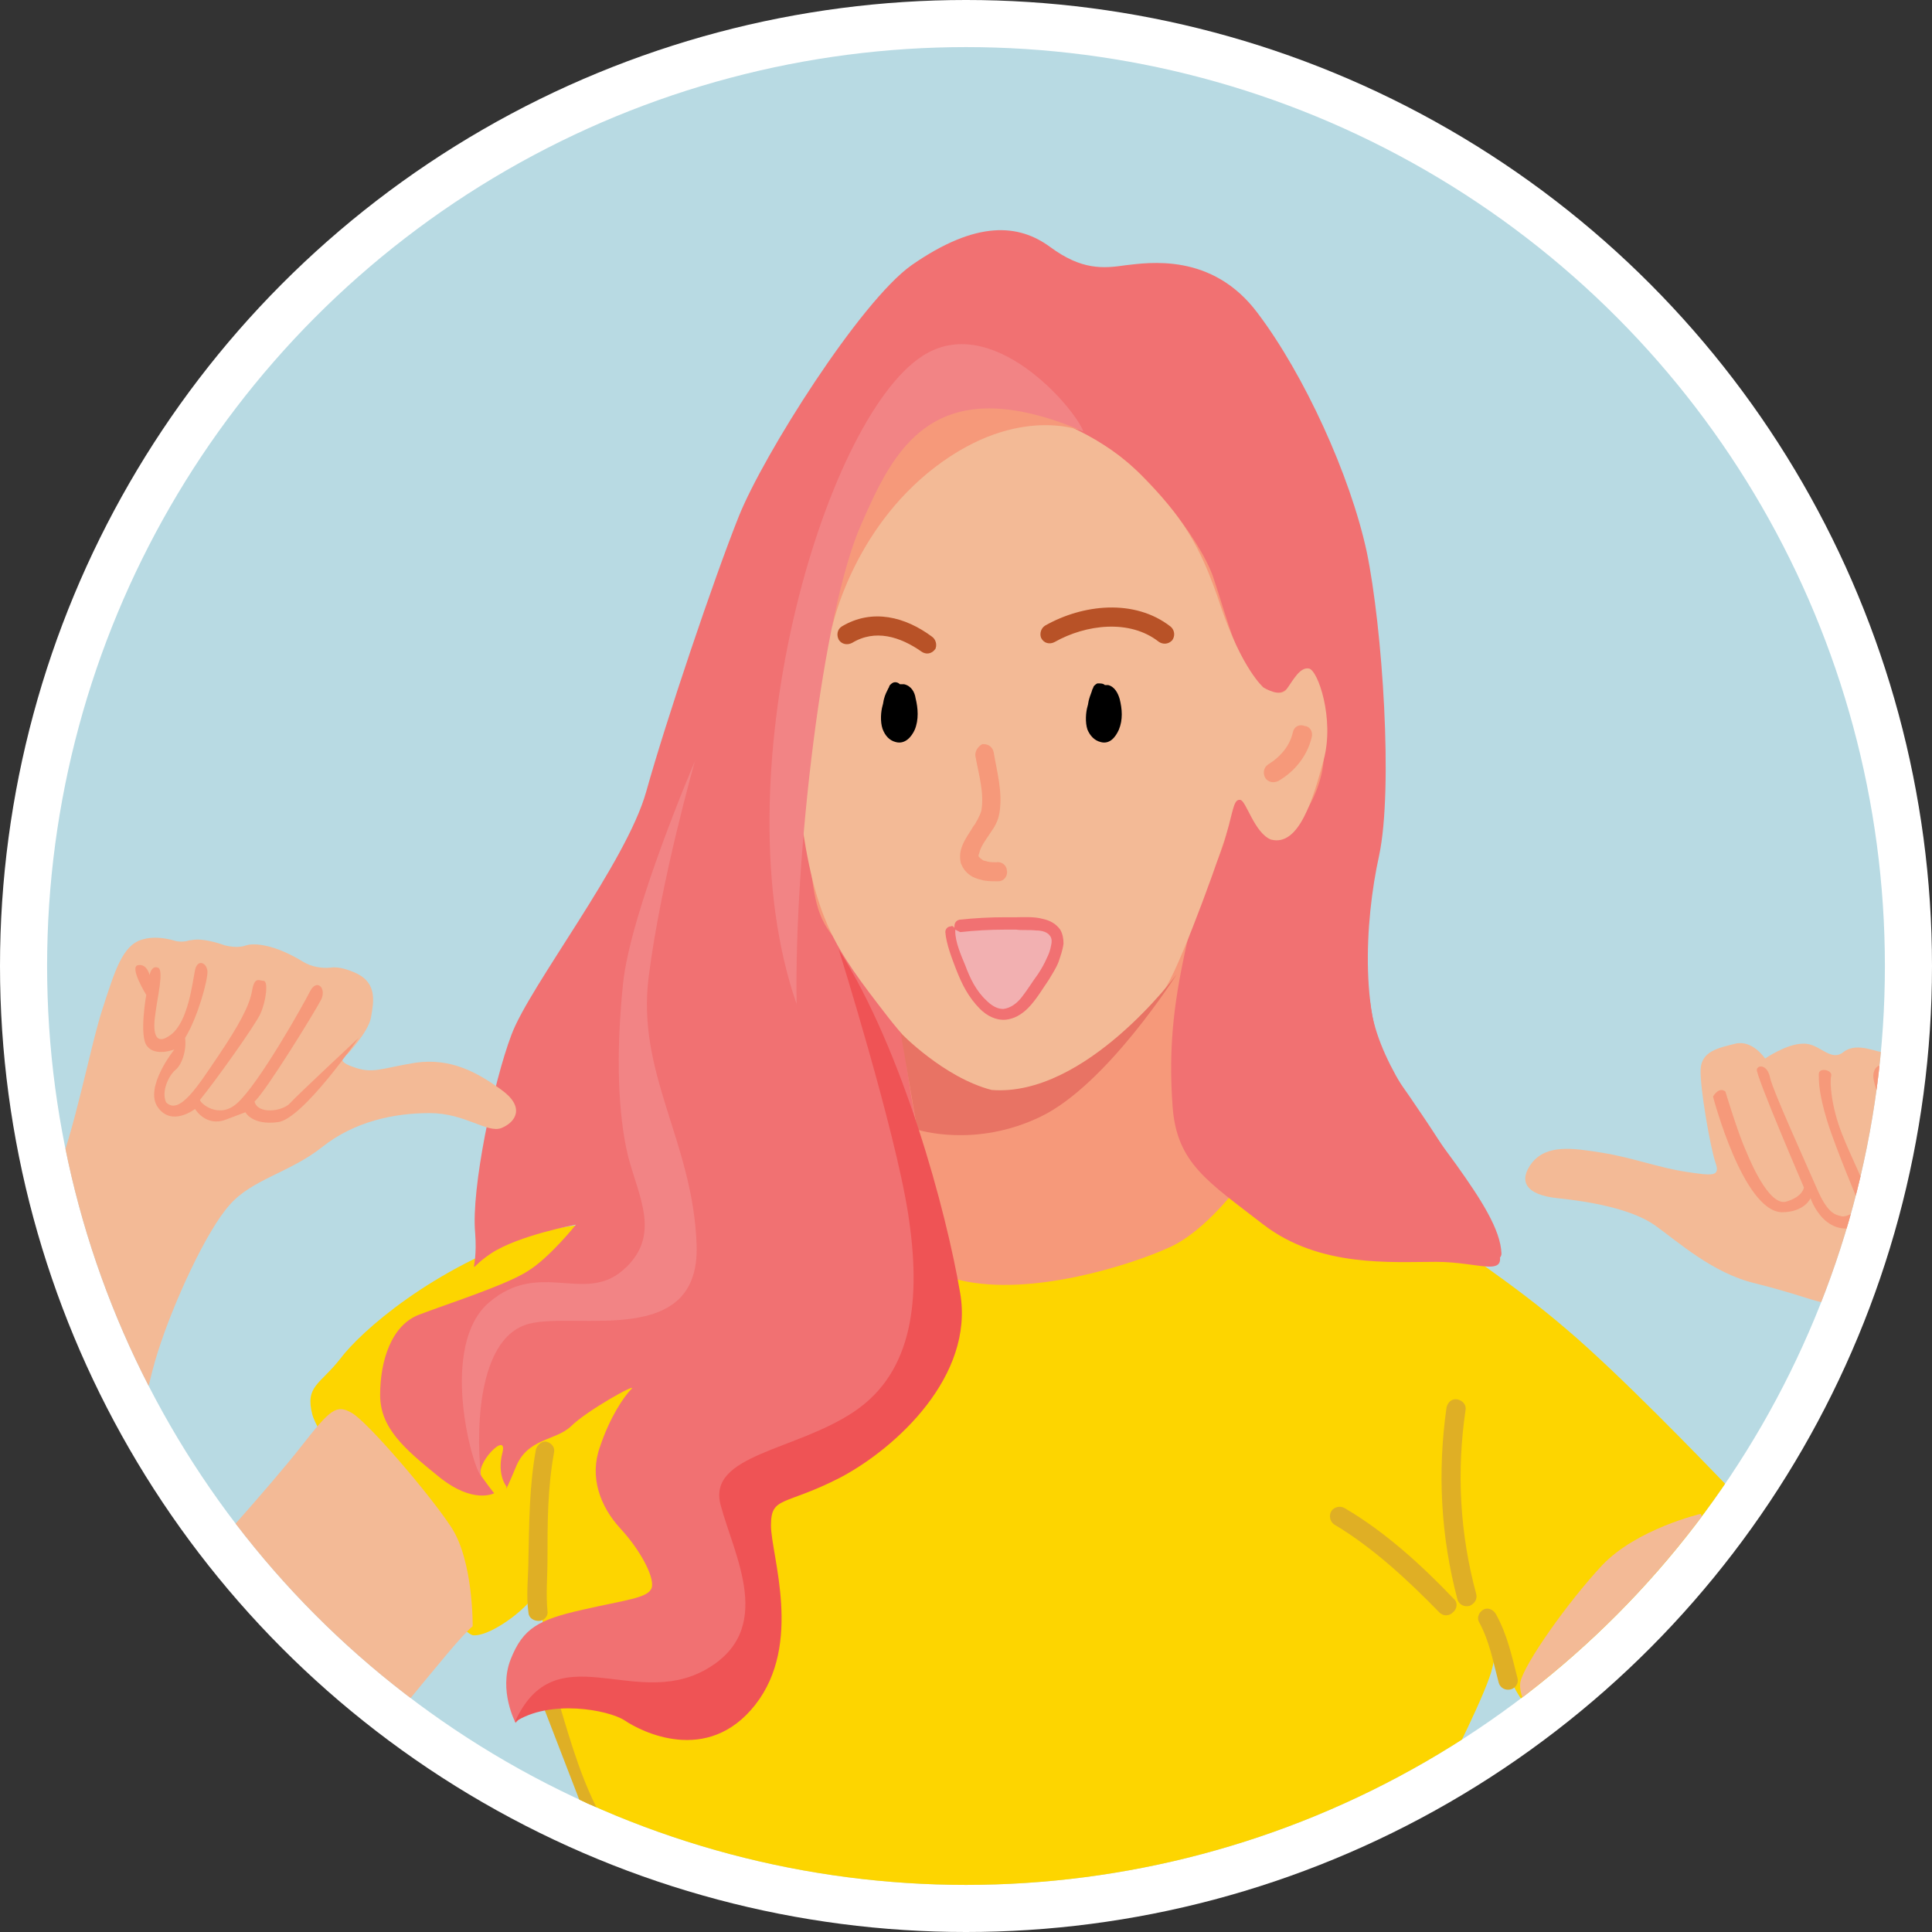
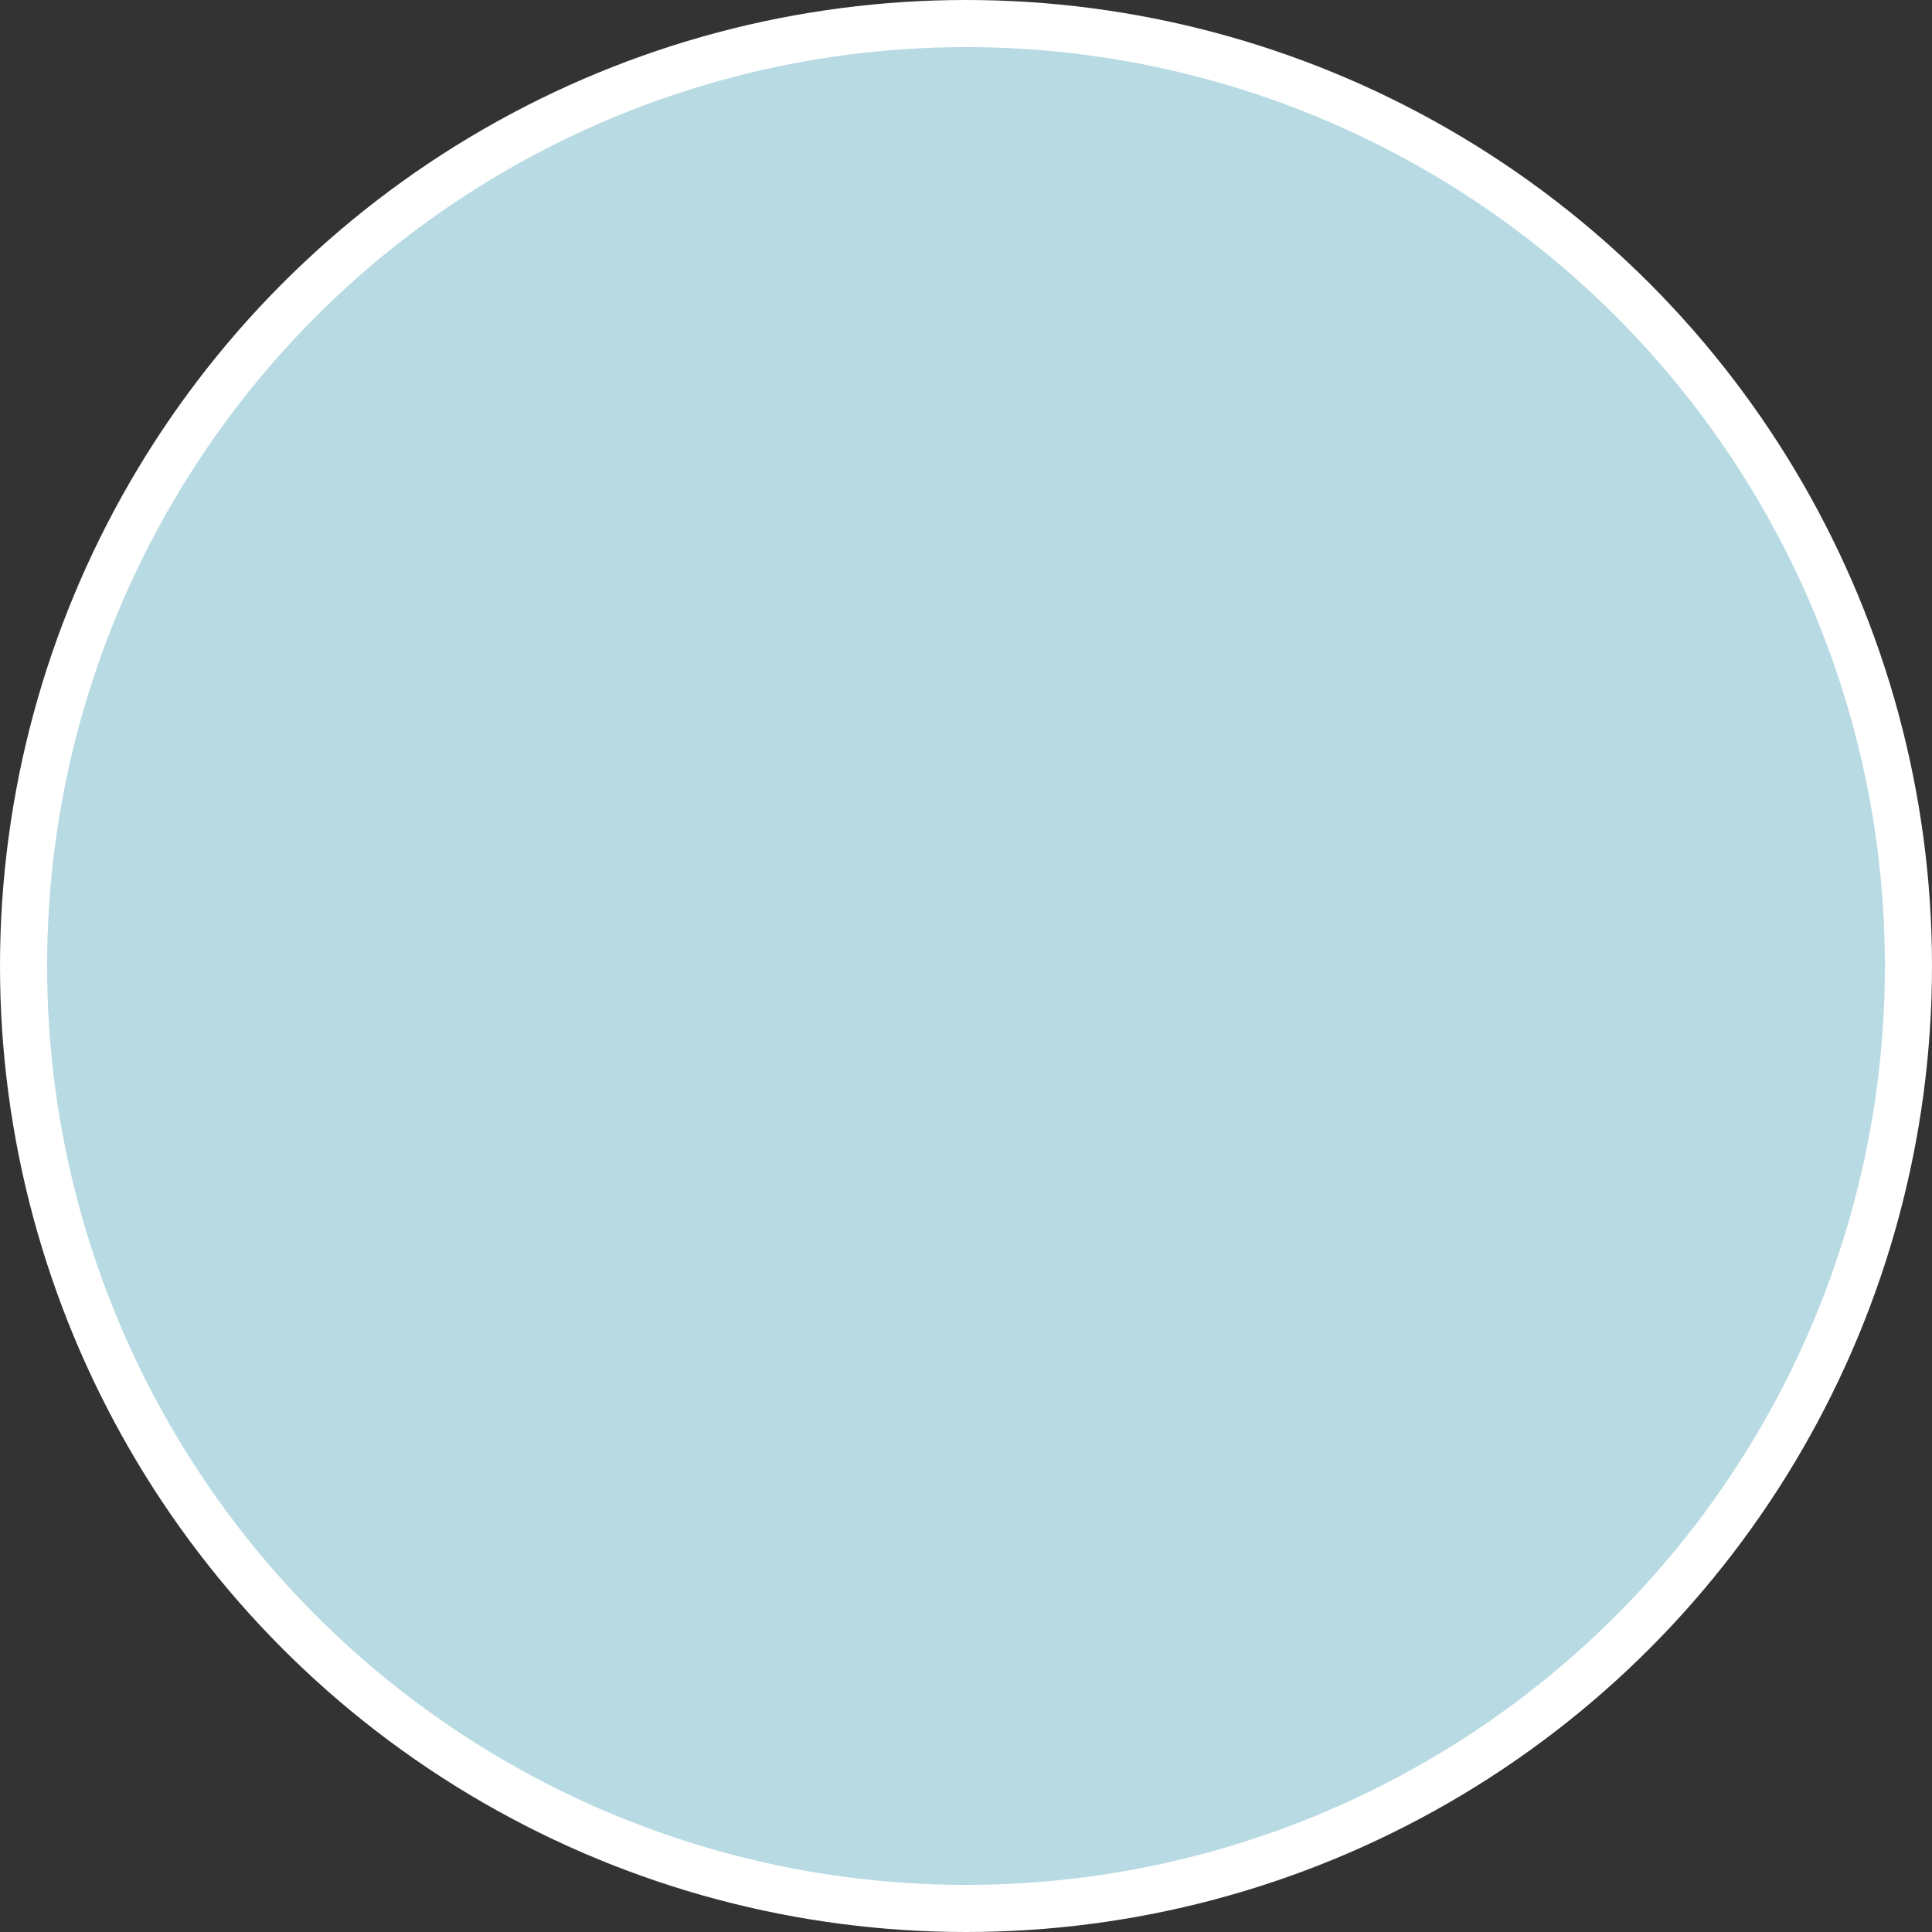
<svg xmlns="http://www.w3.org/2000/svg" xmlns:xlink="http://www.w3.org/1999/xlink" id="Слой_1" x="0px" y="0px" viewBox="0 0 233.8 233.8" style="enable-background:new 0 0 233.8 233.8;" xml:space="preserve">
  <rect x="0" y="0" width="233.8" height="233.8" fill="#333333" stroke="none" />
  <style type="text/css"> .st0{fill:#FFFFFF;} .st1{fill:#B8DAE3;} .st2{clip-path:url(#SVGID_2_);} .st3{fill-rule:evenodd;clip-rule:evenodd;fill:#FDD500;} .st4{fill-rule:evenodd;clip-rule:evenodd;fill:#F6997A;} .st5{fill-rule:evenodd;clip-rule:evenodd;fill:#F17172;} .st6{fill-rule:evenodd;clip-rule:evenodd;fill:none;} .st7{fill-rule:evenodd;clip-rule:evenodd;fill:#DFAF25;stroke:#DFAF25;stroke-width:0.907;stroke-miterlimit:10;} .st8{fill-rule:evenodd;clip-rule:evenodd;fill:#F3BA96;} .st9{fill-rule:evenodd;clip-rule:evenodd;fill:#F6997A;stroke:#F6997A;stroke-width:0.907;stroke-miterlimit:10;} .st10{fill-rule:evenodd;clip-rule:evenodd;fill:#B85227;stroke:#B85227;stroke-width:0.907;stroke-miterlimit:10;} .st11{fill-rule:evenodd;clip-rule:evenodd;} .st12{fill-rule:evenodd;clip-rule:evenodd;fill:#F2B0B1;} .st13{fill-rule:evenodd;clip-rule:evenodd;fill:#F28485;} .st14{fill-rule:evenodd;clip-rule:evenodd;fill:#E87364;} .st15{fill-rule:evenodd;clip-rule:evenodd;fill:#EF5355;} </style>
  <g>
    <circle class="st0" cx="116.9" cy="116.9" r="116.9" />
    <circle class="st1" cx="116.9" cy="116.9" r="111.2" />
    <g>
      <defs>
-         <circle id="SVGID_1_" cx="116.9" cy="116.9" r="111.2" />
-       </defs>
+         </defs>
      <clipPath id="SVGID_2_">
        <use xlink:href="#SVGID_1_" style="overflow:visible;" />
      </clipPath>
      <g class="st2">
        <path class="st3" d="M130.1,145.1c-10,0.2-57.3,1.5-65,4.1c-12.8,4.2-21.5,12-23.9,15.2c-2.5,3.2-4.3,3.3-3.4,6.8 c0.9,3.5,17.2,26.6,19.5,26.7c2.4,0.1,7.5-4,7.7-5.6c0.2-1.6,1.6,15,4.2,21.7c2.6,6.7,1.9,24.7,1.7,38c-0.1,9.5-0.7,31-1.6,33.8 c-0.9,2.8,23.9-0.5,34.8-0.6c10.9-0.1,39.3,1.6,47.8,1.8c8.5,0.2,24.1,0.6,22.2-4.5c-1.9-5-4.9-30.3-5.3-34.6 c-0.4-4.4,1.7-10,1.5-15.7c-0.2-5.7,0.4-9.7,3-14.5c2.5-4.8,6.7-13.2,7.3-15.9c0.6-2.7,0.8-2.5,1.6,0c0.9,2.5,1.9,3.8,1.9,3.8 s11.3-6.5,16.4-10.5c5-4.1,9.9-5.8,10-9.1c0.1-3.3,1.4-3.1-1.5-6.2c-3-3.1-13-13.5-19.5-19c-6.4-5.5-13.2-9.8-19.1-14.2 C164.3,142.2,139.9,144.9,130.1,145.1L130.1,145.1z" />
        <path class="st4" d="M151.9,140.6c-1.6,2.7-6.1,8.5-10.5,10.4c-4.4,2-16.6,6-25.3,3.9c-8.7-2.1-13.3-6.6-16.5-18.4 c-3.1-11.8-9.5-37.7-7.3-50.7c2.1-12.9,5.5-31.7,18.1-38c12.5-6.3,24.3-7,32,5.4c7.6,12.5,8.6,12.9,14.3,21.9 c5.7,9,9,21.2,4.4,32.8C156.5,119.8,154.4,136.5,151.9,140.6L151.9,140.6z" />
        <path class="st5" d="M100.5,112.9c2,2.7,8.1,9.7,8.6,12.2c0.5,2.4,0.6,4.6,1.9,11.7c1.4,7.1,4.9,17.9,2.9,23.1 c-1.9,5.3-6.2,14.2-12.8,16.4c-6.7,2.2-10.5,3.2-11.8,4.2c-1.3,1-0.5,2.5,0.9,5.9c1.4,3.4,3.4,12.2,0.5,15.7 c-2.9,3.6-6.1,7.3-11.9,5.1c-5.8-2.2-10.5-3.3-12.9-1.7c-2.4,1.6-3.5,3-3.5,3s-2.1-3.9-0.6-7.7c1.5-3.8,3.4-4.8,8.7-6 c5.3-1.2,7.7-1.4,8.3-2.5c0.6-1.1-1.2-4.6-3.7-7.3c-2.5-2.7-3.8-6.3-2.5-9.9c1.2-3.6,2.9-6.1,3.8-7c0.9-0.9-5.4,2.6-7.3,4.5 c-1.9,1.8-5.3,1.4-6.7,5c-1.5,3.6-1.1,2.3-1.1,2.3s-1.2-1.4-0.5-4.1c0.7-2.8-3.5,1.5-2.5,2.9c1,1.4,1.5,2,1.5,2s-2.5,1.4-6.7-2 c-4.2-3.4-7.1-5.9-7.1-9.9c0-4,1.3-8.4,4.7-9.7c3.4-1.3,10.6-3.6,13.2-5.3c2.6-1.6,5.8-5.6,5.8-5.6s-7,1.3-10.3,3.5 c-3.3,2.2-1.5,2.8-1.9-2.5c-0.5-5.3,2.2-18.2,4.4-24c2.2-5.9,13.9-20.8,16.3-29.4c2.4-8.6,8.2-25.8,11.2-33.3 c3-7.5,14.7-26,20.9-30.4c7.9-5.5,13-5,16.8-2.2c3.8,2.8,6.4,2.6,9.1,2.2c2.7-0.3,10.5-1.6,16,5.8c5.6,7.4,11.2,19.6,13.2,28.9 c1.9,9.2,3.2,28.6,1.5,36.7c-1.8,8.1-2.4,20.5,1.8,26.5c5.1,7.2,10.3,15.3,12.4,20.7c1.7,4.2-1.8,2-7.3,2 c-5.5,0-14.1,0.7-20.9-4.5c-6.7-5.2-10.5-7.4-11-14.3c-0.5-6.9,0.1-12.2,1.5-18.7c1.3-6.5,4.7-11.7,5.1-14.8c0.3-3.1,1.6-5,2.5-3 c0.9,2,3.2,5.6,5.5,3c2.2-2.7,3.9-6.3,3.7-9.8c-0.1-3.5-1.9-10.1-2.9-9.2c-1,0.9-1.6,3.6-4.4,1.9c-2.8-1.7-4.5-8.8-6.1-13.5 c-1.6-4.6-8.4-13.4-13.6-16.1c-5.2-2.7-16.1-8.7-22.1-1c-6,7.6-10.8,21-12.3,28.6c-1.6,7.7-2.1,15.4-1.2,20.5 C98.5,106.8,98.3,110,100.5,112.9L100.5,112.9z" />
        <path class="st5" d="M164.5,121.4c0.7,7.1,6.2,14.2,10.6,20.3c1.7,2.4,3.2,4.6,4.2,6.6c0.6,1.2,1,2.4,1,3.4 c0,0.4,0.3,0.7,0.7,0.7c0.4,0,0.7-0.3,0.7-0.7c-0.1-2.9-2.5-6.6-5.5-10.8c-4.3-5.9-9.7-12.8-10.4-19.7c0-0.4-0.4-0.7-0.8-0.6 C164.7,120.7,164.4,121,164.5,121.4L164.5,121.4z" />
        <path class="st6" d="M135.2,56.3c5.8,3.3,9.2,8.8,11.3,15c0.9,2.8,1.4,5.7,2.5,8.5c0.6,1.5,1.7,3.1,3,4c1,0.7,2.1,1,3.2,0.6 c0.7-0.2,1.3-0.7,2-1.5c0.2-0.3,0.2-0.7-0.1-1c-0.3-0.2-0.7-0.2-1,0.1c-0.7,0.8-1.3,1.2-1.9,1.2c-0.7,0-1.3-0.4-1.8-0.9 c-0.9-0.8-1.6-2-2-3c-1.1-2.7-1.5-5.6-2.5-8.4c-2.2-6.5-5.9-12.3-11.9-15.7c-0.3-0.2-0.8-0.1-0.9,0.3 C134.8,55.7,134.9,56.1,135.2,56.3L135.2,56.3z" />
        <path class="st6" d="M148.1,98.7c-0.3,1.5-0.6,2.9-1.2,4.3c-0.1,0.4,0,0.8,0.4,0.9c0.4,0.1,0.8,0,0.9-0.4c0.6-1.5,0.9-3,1.2-4.5 c0.1-0.4-0.2-0.7-0.6-0.8C148.5,98.1,148.2,98.4,148.1,98.7L148.1,98.7z" />
        <path class="st6" d="M38.6,169.5c2.9,1.3,5.3,3.5,7.6,5.7c2.4,2.3,5.1,4.6,6.9,7.4c2.7,4.1,3.5,10.1,3.8,14.9 c0,0.4,0.4,0.7,0.7,0.7c0.4,0,0.7-0.4,0.7-0.7c-0.3-5.1-1.2-11.2-4-15.6c-1.9-2.9-4.6-5.3-7.1-7.6c-2.4-2.2-4.9-4.5-7.9-5.9 c-0.3-0.2-0.8,0-0.9,0.3C38.1,169,38.2,169.4,38.6,169.5L38.6,169.5z" />
        <path class="st6" d="M60.7,195c-0.5,0.6-1,1.1-1.5,1.7c-0.3,0.3-0.3,0.7,0,1c0.3,0.3,0.7,0.3,1,0c0.5-0.6,1.1-1.2,1.6-1.7 c0.2-0.3,0.2-0.7-0.1-1C61.4,194.6,60.9,194.7,60.7,195L60.7,195z" />
-         <path class="st7" d="M65.3,175.5c-0.8,4.4-0.8,8.7-0.9,13.2c0,2.1-0.3,4.3,0,6.4c0,0.4,0.4,0.6,0.8,0.6c0.4,0,0.7-0.4,0.6-0.7 c-0.2-2.1,0-4.2,0-6.3c0-4.4,0-8.6,0.8-13c0.1-0.4-0.2-0.7-0.6-0.8C65.7,174.9,65.4,175.2,65.3,175.5L65.3,175.5z" />
        <path class="st7" d="M71.3,220.9c0.2,0.3,0.6,0.5,0.9,0.3c0.3-0.2,0.5-0.6,0.3-0.9c-2.4-4.3-3.8-9.1-5.2-13.8 c-0.1-0.4-0.5-0.6-0.9-0.5c-0.4,0.1-0.6,0.5-0.5,0.9l0,0" />
        <path class="st7" d="M183.2,203.2c-0.7-2.7-1.2-5.2-2.6-7.7c-0.2-0.3-0.6-0.5-0.9-0.3s-0.5,0.6-0.3,0.9c1.3,2.4,1.7,4.8,2.4,7.4 c0.1,0.4,0.5,0.6,0.9,0.5C183.1,203.9,183.3,203.5,183.2,203.2L183.2,203.2z" />
        <g>
          <path class="st8" d="M57.2,196.8c0,0,0.1-7.9-2.6-12c-2.7-4.1-10.1-12.7-12-13.8c-1.9-1.1-2.6-0.5-6.2,4.1 c-3.6,4.6-13.5,15.7-16.2,18.3c-2.7,2.7-4.1,4.3-4.1,4.3s0.2-6.9,0-12.9c-0.2-6.1,1.1-15.2,3-21.2c1.9-6,5.9-14.7,8.7-17.8 c2.7-3.1,7.3-3.9,11.2-7c3.9-3.1,8.7-4.1,13-4.1c4.3,0,7,2.5,8.7,1.8c1.7-0.7,2.9-2.5,0-4.6c-2.9-2.1-6.1-3.9-10.4-3.3 c-4.3,0.7-5.2,1.4-7.6,0.5c-2.4-0.8-0.7-1.5-0.7-1.5s2.6-2.7,2.9-4.5c0.3-1.8,0.9-4.3-2.2-5.5c-1.2-0.5-2.1-0.6-2.7-0.5 c-1.1,0.1-2.3-0.1-3.3-0.7c-1.3-0.8-3.1-1.7-4.8-2c-1.1-0.2-1.8-0.1-2.1,0c-0.8,0.3-1.8,0.2-2.6,0c-1.1-0.4-2.4-0.7-3.3-0.7 c-0.5,0-0.8,0.1-1,0.1c-0.6,0.2-1.3,0.2-1.9,0c-1.1-0.3-2.5-0.5-3.8-0.1c-2.4,0.7-3.3,3.8-4.8,8.4c-1.5,4.6-3.4,15-5.8,20.6 c-2.4,5.6-6.1,19.2-8.7,26.7c-2.6,7.5-5.2,15-6.9,22.4c-1.6,7.4-4.1,16.6-4.8,24.2c-0.7,7.5-0.4,17.9,2.5,21.1 c2.9,3.3,7,4.9,15.8,0.8c8.9-4.1,16.4-7.8,23.3-12.7c6.9-4.9,15.3-11.8,20.4-17.9C53.3,201.1,55.8,198,57.2,196.8L57.2,196.8z" />
        </g>
        <g>
          <g>
            <path class="st8" d="M223.7,208.3c0,0-10.5-11-12.9-15.5c-2.5-4.5-5-9.6-5-9.6s-7.7,1.8-11.9,6.2c-4.2,4.5-9.4,11.9-9.9,14.1 c-0.5,2.2,2.9,7.3,7.3,13.5c4.4,6.3,23.2,26.4,30.5,30.6c7.4,4.2,20.8,12,24.4,7.8c3.7-4.2,5.8-12.9,4.7-22.5 c-1.1-9.6-3.4-26.4-4.7-35.6c-1.3-9.2-3.9-21.5-4.6-28.5c-0.8-7-1.5-21-1.7-26.2c-0.2-5.1-1.1-13.9-5.7-15.3 c-4.6-1.4-5.5-0.2-6.2,0c-0.7,0.2-3.2-1.3-4.9,0c-1.6,1.3-2.9-1.1-4.9-1c-2,0-4.6,1.8-4.6,1.8s-1.5-2.3-3.6-1.8 c-2,0.5-4.1,0.9-4.2,3.1c-0.1,2.2,1.2,9.6,1.8,11.3c0.6,1.7-0.3,1.6-3.6,1.1c-3.3-0.5-6.4-1.7-10.1-2.3c-3.7-0.6-6.7-1-8.5,1.2 c-1.7,2.2-0.8,3.9,3.1,4.3c3.9,0.4,9,1.3,11.8,3.3c2.8,2,7,5.8,12.1,7c5.1,1.3,6.3,1.9,8.1,2.3c1.8,0.3,1,3.1,2.5,10.4 c1.5,7.3,2.8,13.7,2.9,20.4C226,195.2,224.2,204.5,223.7,208.3L223.7,208.3z" />
            <path class="st6" d="M220.7,160.8c2.5,10.4,5.2,21.7,4.6,32.5c-0.8,13.8-5.3,28.3-2.7,42c0.1,0.4,0.4,0.6,0.8,0.6 c0.4-0.1,0.6-0.4,0.6-0.8c-2.6-13.6,1.9-28,2.7-41.6c0.6-10.9-2.1-22.3-4.6-32.9c-0.1-0.4-0.5-0.6-0.8-0.5 C220.9,160.1,220.6,160.5,220.7,160.8L220.7,160.8z" />
          </g>
        </g>
        <path class="st7" d="M147.7,229c6.7,3.1,13.2,7.2,17.2,13.7c0.2,0.3,0.6,0.4,1,0.2c0.3-0.2,0.4-0.6,0.2-1 c-4.1-6.7-10.8-11-17.8-14.2c-0.3-0.2-0.8,0-0.9,0.3C147.2,228.4,147.3,228.8,147.7,229L147.7,229z" />
        <path class="st7" d="M80.6,227.5c-1.7,4.5-3.4,9.3-6,13.3c-0.2,0.3-0.1,0.8,0.2,1c0.3,0.2,0.8,0.1,1-0.2c2.7-4.1,4.4-9,6.1-13.6 c0.1-0.4,0-0.8-0.4-0.9C81.1,227,80.7,227.2,80.6,227.5L80.6,227.5z" />
        <path class="st7" d="M178.2,193c-2-7.4-2.4-14.9-1.3-22.4c0.1-0.4-0.2-0.7-0.6-0.8c-0.4-0.1-0.7,0.2-0.8,0.6 c-1.1,7.7-0.7,15.4,1.3,23c0.1,0.4,0.5,0.6,0.9,0.5C178.1,193.7,178.3,193.4,178.2,193L178.2,193z" />
        <path class="st7" d="M175.6,193.8c-3.8-4-8.3-8.1-13.1-10.9c-0.3-0.2-0.8-0.1-1,0.2c-0.2,0.3-0.1,0.8,0.2,1 c4.7,2.8,9,6.8,12.8,10.7c0.3,0.3,0.7,0.3,1,0C175.9,194.5,175.9,194,175.6,193.8L175.6,193.8z" />
        <path class="st8" d="M152.9,83.2c0,0,2.1,1.3,2.8,0.2c0.8-1.1,1.6-2.7,2.7-2.5c1.1,0.2,3.1,6.1,1.8,11c-1.3,4.8-3,10.6-6.4,9.7 c-2-0.8-3-4.7-3.7-4.8s-0.8,0.8-1.4,3.1c-0.6,2.4-5.4,15.8-7.5,19.4s-10.8,11.9-19.8,13c-2.5,0-7.5-0.9-14-9.3 c-6.5-8.4-8.8-11.6-10.6-25c-0.8-5.1,1-19.8,6.2-33.2c2.5-7.8,8.6-18.2,19.6-15.6c5.1,1.4,10.9,3.6,15.6,8.4 c4.7,4.8,7,8.1,9.5,15.7C150.3,81,152.9,83.2,152.9,83.2z" />
        <path class="st9" d="M156.9,88.7c-0.4,1.8-1.6,3.2-3.2,4.2c-0.3,0.2-0.4,0.6-0.2,1c0.2,0.3,0.6,0.4,1,0.2c1.9-1.1,3.3-2.9,3.8-5 c0.1-0.4-0.1-0.8-0.5-0.8C157.3,88.1,157,88.3,156.9,88.7L156.9,88.7z" />
        <path class="st10" d="M127.4,77.3c3.9-2.2,9.4-2.9,13.1,0c0.3,0.2,0.7,0.2,1-0.1c0.2-0.3,0.2-0.7-0.1-1 c-4.2-3.3-10.3-2.6-14.7-0.1c-0.3,0.2-0.4,0.6-0.3,0.9C126.6,77.4,127,77.5,127.4,77.3L127.4,77.3z" />
        <path class="st10" d="M112.5,77.4c-3.1-2.3-6.9-3.3-10.4-1.2c-0.3,0.2-0.4,0.6-0.2,1c0.2,0.3,0.6,0.4,1,0.2 c3-1.8,6.2-0.8,8.9,1.1c0.3,0.2,0.7,0.2,1-0.2C112.9,78,112.8,77.6,112.5,77.4L112.5,77.4z" />
        <path class="st9" d="M118.5,91.5c0.4,2.2,1.1,4.5,0.7,6.7c-0.1,0.4-0.3,0.8-0.5,1.2c-0.2,0.3-0.3,0.6-0.5,0.8 c-0.4,0.7-1.1,1.6-1.4,2.5c-0.2,0.6-0.2,1.1-0.1,1.6c0.2,0.5,0.5,1,1.2,1.4c0.4,0.2,0.8,0.3,1.2,0.4c0.6,0.1,1.1,0.1,1.7,0.1 c0.4,0,0.7-0.4,0.6-0.8c0-0.4-0.4-0.7-0.8-0.6c-0.4,0-0.8,0-1.2-0.1c-0.3-0.1-0.6-0.1-0.8-0.3c-0.3-0.2-0.5-0.4-0.6-0.6 c-0.1-0.3,0-0.5,0.1-0.8c0.2-0.8,0.8-1.6,1.2-2.2c0.2-0.3,0.4-0.6,0.6-0.9c0.3-0.5,0.5-1,0.6-1.6c0.4-2.4-0.3-4.8-0.7-7.2 c-0.1-0.4-0.4-0.6-0.8-0.6C118.7,90.7,118.4,91.1,118.5,91.5L118.5,91.5z" />
        <path class="st11" d="M133.7,82.9c0.1,0,0.3,0,0.4,0c0.8,0.2,1.2,1,1.4,1.7c0.3,1.2,0.4,2.5-0.1,3.7c-0.4,0.9-1.1,1.8-2.2,1.5 c-0.8-0.2-1.3-0.8-1.6-1.5c-0.3-0.9-0.2-2.1,0-2.8c0.1-0.3,0.1-0.6,0.2-0.9c0.1-0.4,0.3-0.8,0.4-1.2c0.1-0.1,0.1-0.3,0.2-0.4 c0.1-0.1,0.2-0.2,0.4-0.3C133.2,82.7,133.5,82.7,133.7,82.9L133.7,82.9z" />
        <path class="st11" d="M108.9,82.8c0.1,0,0.3,0,0.5,0c0.9,0.2,1.3,1,1.4,1.7c0.3,1.2,0.4,2.6-0.1,3.8c-0.4,0.9-1.2,1.8-2.3,1.5 c-0.8-0.2-1.3-0.8-1.6-1.6c-0.3-0.9-0.2-2.1,0-2.8c0.1-0.3,0.1-0.6,0.2-0.9c0.1-0.4,0.3-0.8,0.5-1.2c0.1-0.1,0.1-0.3,0.2-0.4 c0.1-0.1,0.2-0.2,0.4-0.3C108.4,82.5,108.7,82.6,108.9,82.8L108.9,82.8z" />
        <path class="st12" d="M116.2,112c1.8-0.2,3.6-0.3,5.5-0.3c0.5,0,0.9,0,1.4,0c1.3,0,3.8-0.2,4.7,1.1c0.6,1,0.1,2.3-0.3,3.2 c-0.3,0.7-0.7,1.4-1.2,2.1c-1.1,1.7-2.5,4.3-4.7,4.5c-1,0.1-1.9-0.5-2.6-1.1c-1.3-1.3-2-2.8-2.7-4.5c-0.5-1.2-1.2-2.9-1.2-4.3" />
        <path class="st5" d="M115.5,112.3c0-0.1,0-0.1,0-0.2c0-0.4,0.2-0.7,0.6-0.8c1.8-0.2,3.7-0.3,5.5-0.3c0.5,0,1,0,1.4,0 c0.8,0,2.1-0.1,3.2,0.2c0.9,0.2,1.6,0.6,2.1,1.3c0.3,0.5,0.4,1.1,0.4,1.7c-0.1,0.8-0.4,1.6-0.6,2.2c-0.3,0.8-0.8,1.5-1.2,2.2 c-0.7,1-1.5,2.4-2.5,3.4c-0.8,0.8-1.7,1.3-2.7,1.4c-1.2,0.1-2.3-0.5-3.1-1.3c-1.4-1.4-2.2-3-2.9-4.8c-0.5-1.3-1.2-3.1-1.3-4.5 c0-0.4,0.3-0.7,0.7-0.7C115.2,112,115.4,112.1,115.5,112.3L115.5,112.3z M115.6,112.5c0,0.1,0,0.1,0,0.2c0,1.3,0.7,2.9,1.2,4.1 c0.6,1.6,1.3,3.1,2.6,4.3c0.5,0.5,1.2,1,2,1c0.9-0.1,1.7-0.7,2.3-1.5c0.7-0.9,1.3-1.9,1.9-2.7c0.4-0.6,0.8-1.3,1.1-2 c0.2-0.4,0.4-0.9,0.5-1.5c0.1-0.4,0.1-0.8-0.1-1.1c-0.3-0.5-1-0.7-1.7-0.7c-0.9-0.1-1.8,0-2.4-0.1c-0.5,0-0.9,0-1.4,0 c-1.8,0-3.6,0.1-5.4,0.3C116,112.7,115.8,112.6,115.6,112.5L115.6,112.5z" />
        <path class="st4" d="M131.1,52.2c0,0-7.8-3.4-17.9,4.3s-12.5,19.4-12.5,19.4s2.2-20,8.4-24.6C115.3,46.8,125.2,48.7,131.1,52.2z" />
        <path class="st13" d="M111.6,43.1c-12,7.8-24.6,51.4-15.2,78.4c-0.3-17.6,3.1-47.4,7.8-58c3.9-8.9,8.6-19.1,26.9-11.3 C130,49.3,120,37.6,111.6,43.1z" />
        <path class="st13" d="M84.1,92.1c0,0-7.8,18.2-8.7,26.9s-0.6,15.9,0.6,20.9c1.3,5,4.1,9.7-0.6,13.8c-4.7,4.1-10.1-1.3-16.2,3.9 s-2.1,19.8-1,21c-0.7-6.8,0-16.9,5.8-18.4c5.8-1.5,20.7,3,20.3-9.5c-0.4-12.5-7.3-20.7-5.8-32.5S84.1,92.1,84.1,92.1z" />
        <path class="st14" d="M111,136.7c0,0,7,2.3,15-1.6c8-3.9,16.4-17.2,16.4-17.2s-11,14.9-22.4,14c-5.8-1.5-11-6.9-11-6.9L111,136.7 z" />
        <path class="st15" d="M101.5,114.9c0,0,6.8,21.7,8.4,32c1.6,10.3,0.6,19.1-6.5,23.9c-7.1,4.8-17.8,5.2-16.2,11.3 c1.6,6.1,6.8,15.2-1.9,20c-8.7,4.8-18.1-4.5-23,6.3c4.2-2.8,11.3-1.5,13.3-0.2c1.9,1.3,10,5.5,15.8-1.9 c5.8-7.4,1.9-18.1,1.9-21.7c0-3.6,1.6-2.3,8.4-5.8c6.8-3.6,16.2-12.3,14.5-22.3S109.3,127.2,101.5,114.9z" />
        <path class="st4" d="M43.4,125.6c0,0-7.4,6.9-8.3,7.9c-0.9,1-3.9,1.4-4.3-0.2c1.3-1.1,7.4-11,8.1-12.4c0.6-1.4-0.6-2.5-1.4-0.9 s-6.2,11.2-8.8,13.5c-2.2,2-4.5,0-4.5-0.4c1.8-2.2,6.6-8.9,7.3-10.4s1-4,0.4-4c-0.5,0-1.1-0.6-1.4,1.2c-0.3,1.8-1.6,4.2-4.1,7.9 s-4.7,7.2-6.3,5.6c-0.6-1.3,0.3-3.2,1.1-3.9c0.8-0.6,1.4-2.4,1.2-3.9c1.5-2.4,2.8-7.1,2.7-8.1s-1.2-1.5-1.5-0.1 c-0.3,1.4-0.8,6.2-2.9,7.8s-2.2-0.6-1.9-2.5c0.2-1.8,1.1-5.4,0.3-5.6c-0.8-0.3-1,0.9-1,0.9s-0.3-1.4-1.4-1.2 c-1.1,0.2,1,3.6,1,3.6s-0.9,5,0.1,6.2c1,1.3,3.3,0.4,3.3,0.4s-3.7,4.6-2,7s4.5,0.2,4.5,0.2s1.3,2.2,3.7,1.3 c2.4-0.9,2.4-0.9,2.4-0.9s0.8,1.6,3.9,1.2C36.6,135.5,43.4,125.6,43.4,125.6z" />
        <path class="st4" d="M207.3,132.7c0,0,3.6,13.8,8.3,14c2.8,0,3.5-1.7,3.5-1.7s1.9,5.7,6.9,2.9c0.9,2,4.8,4,6.2-0.2 c0.2-1-0.1-3.2-0.1-3.2s2.9,0.2,3.2-3.5c0.2-3.7-0.4-5-0.6-8.6c0-2.2-1.3-1.6-1.4-0.9c-0.1,0.7,0.8,9.5,0.5,10.3 s-1.1,1.4-1.5,0.7c-0.4-0.6-1.2-4.8-2-6.6c-0.8-1.9-2-4-2.1-6.2c-0.2-1.2-1.4-0.9-1.5,0.4s1.8,5.3,2.5,6.8c0.7,1.5,1.2,5,1.6,5.9 c0.4,0.9,0.5,3.2-0.3,4.8s-2.6,2.4-3.8-1.1c-1.1-3.6-2.5-6-3.8-9.3c-1.3-3.3-1.5-6.3-1.3-7s-1.5-1.1-1.5-0.2s0,2.3,1,5.6 c1,3.3,4.1,10.6,4.1,10.6s-1.5,1.1-2.3,1c-0.8-0.2-1.7-0.3-3-3.3c-1.3-3-5.4-12-5.7-13.5c-0.3-1.5-1.4-1.6-1.6-1 c-0.2,0.6,5.7,14.3,5.7,14.3s-0.1,1.1-2.1,1.7c-1.9,0.6-4-3.9-4.9-6.1c-1-2.2-2.5-7.2-2.5-7.2S208.1,131.4,207.3,132.7z" />
      </g>
    </g>
  </g>
</svg>